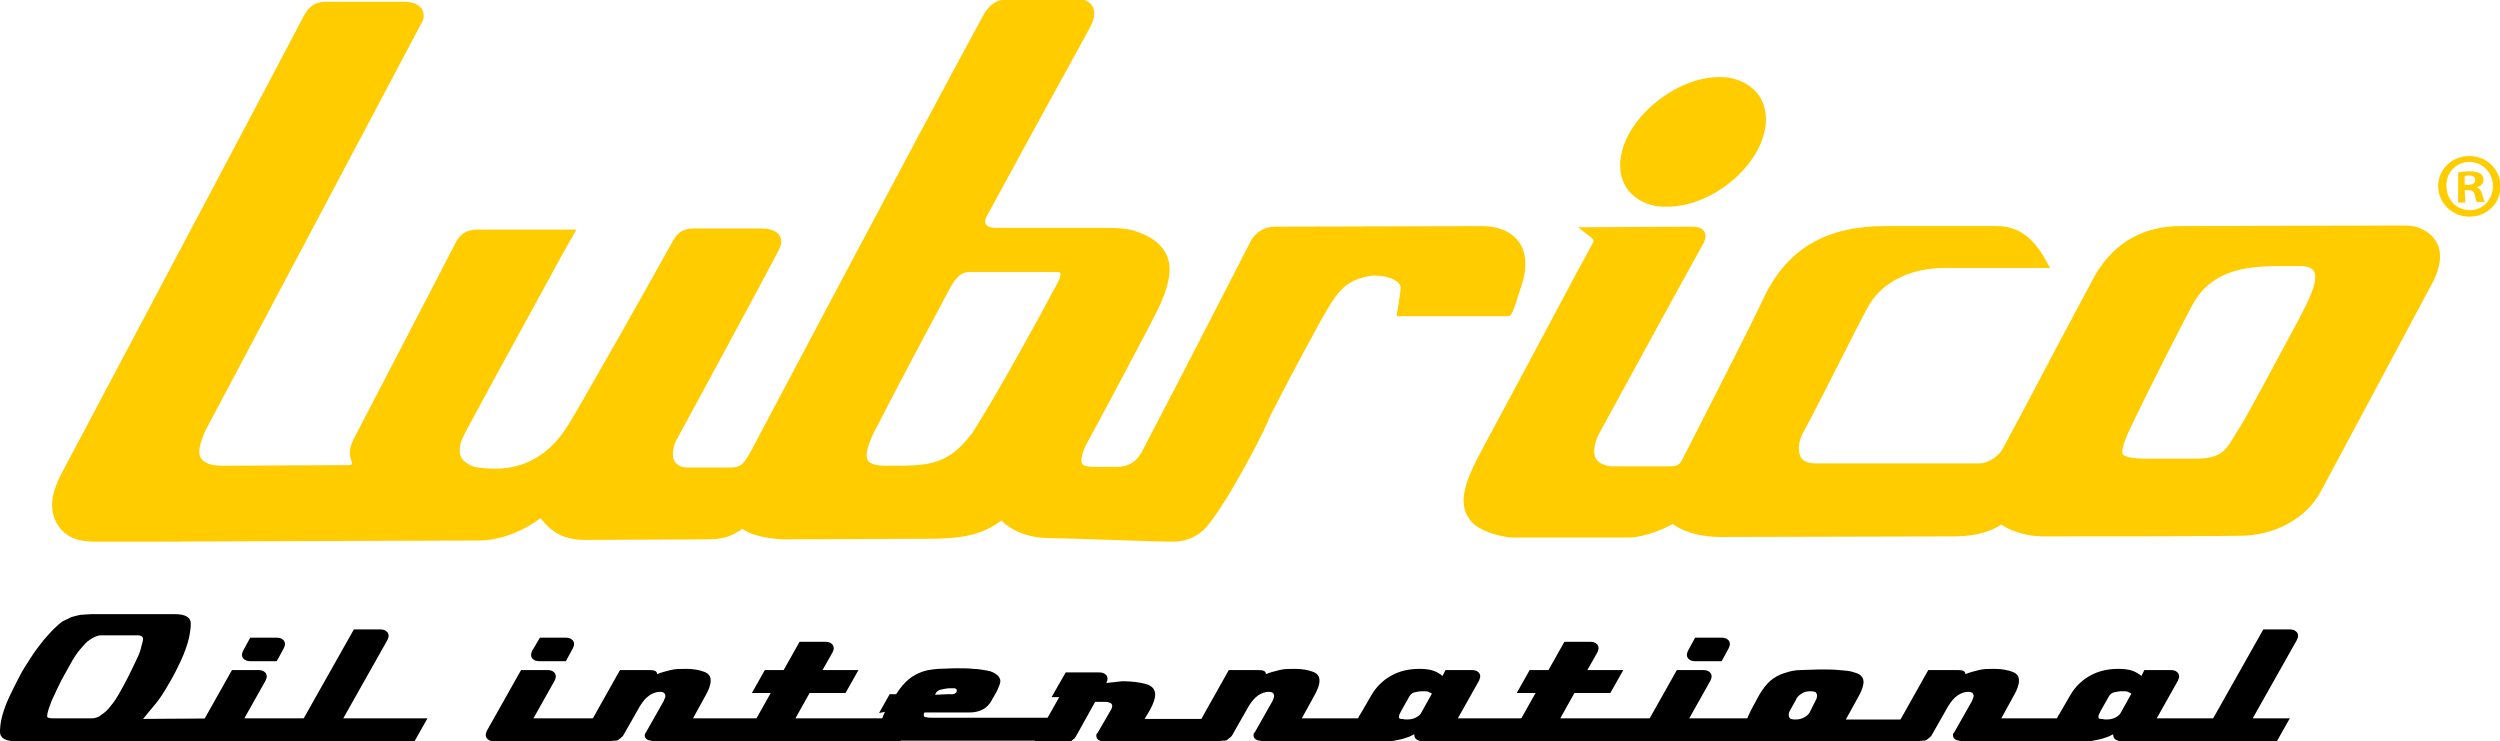
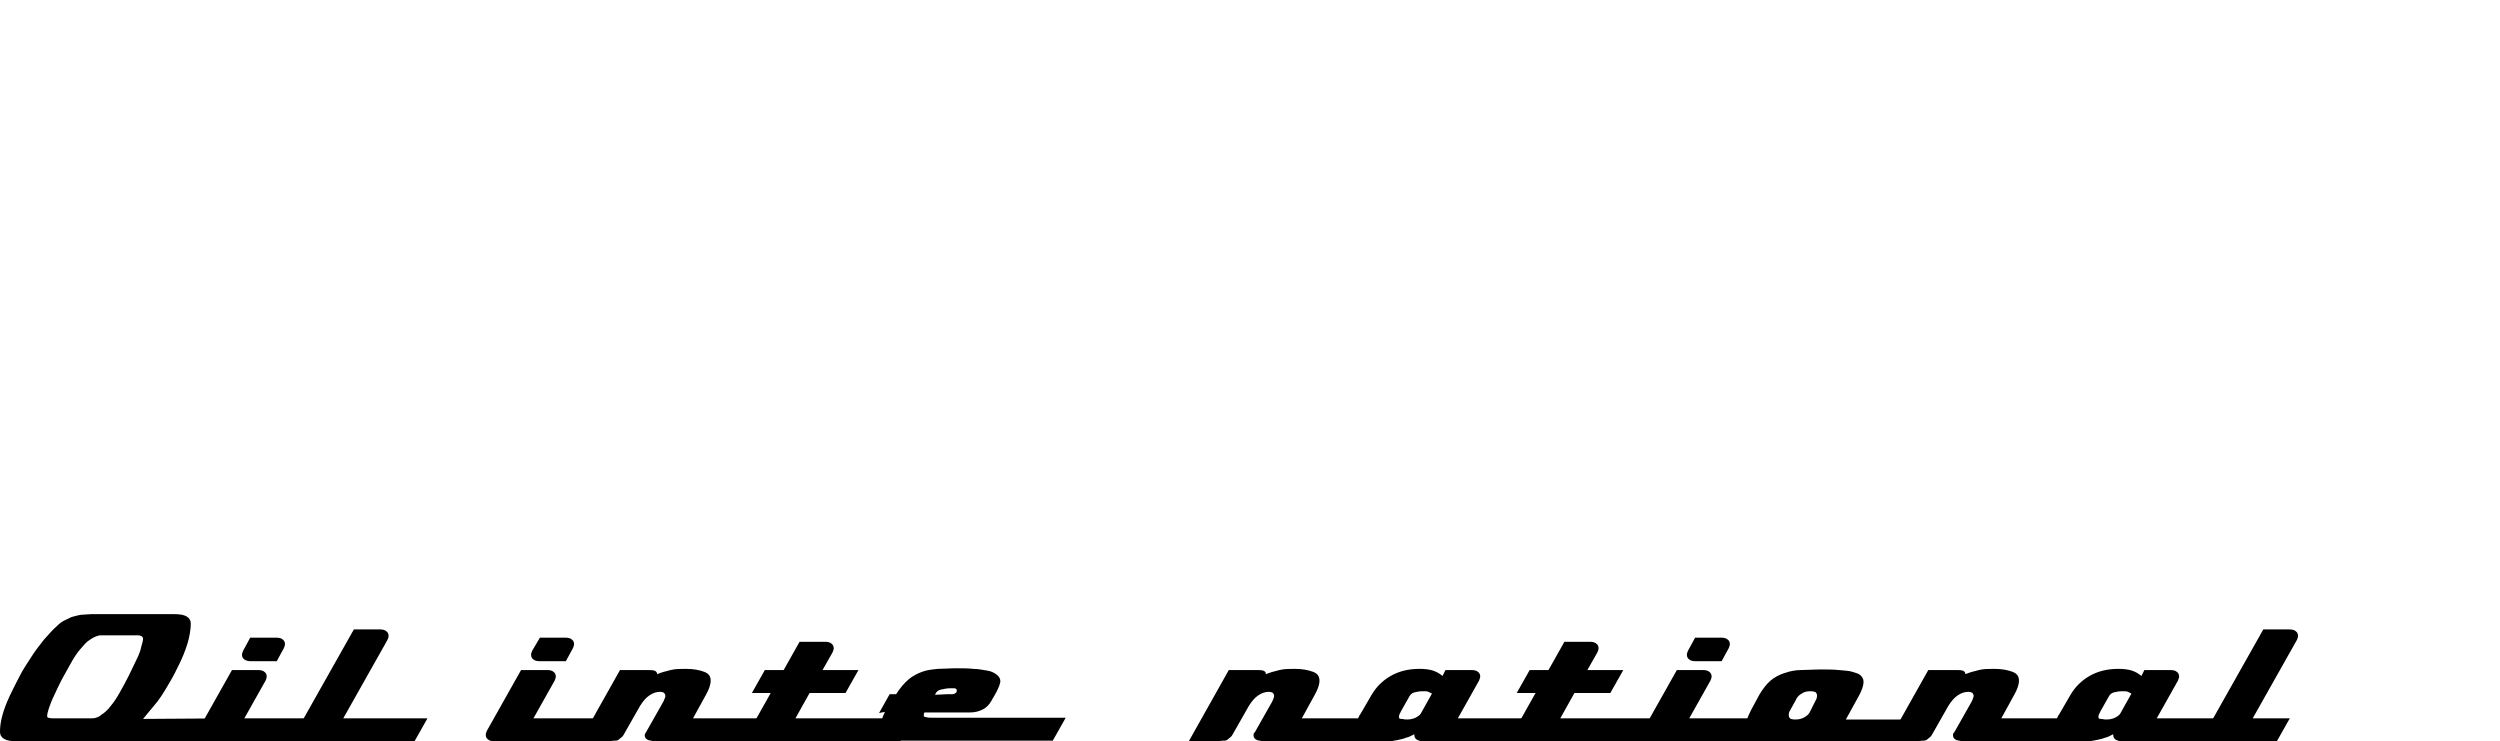
<svg xmlns="http://www.w3.org/2000/svg" version="1.1" id="katman_1" x="0px" y="0px" viewBox="0 0 424.6 125.9" style="enable-background:new 0 0 424.6 125.9;" xml:space="preserve">
  <style type="text/css">
	.st0{fill:#FFCC00;}
	.st1{fill-rule:evenodd;clip-rule:evenodd;fill:#FFCC00;}
	.st2{fill:#000000;}
</style>
  <g>
    <g>
      <g>
-         <path class="st0" d="M205.4,88.9c-2.1,2.8-5,3.1-6,3.1c-3.3,0-18-0.6-21.1-0.6c-1,0-5.4-0.1-8.2-3c-2.5,1.8-5.2,3.1-12,3.1     c-4.2,0-25,0.1-25,0.1c-0.1,0-4.8-0.1-7-1.8c-1.9,1.3-3.2,1.8-6,1.8l-20.6,0.1c-3.8,0-5.8-1.3-7.7-3.7c-3.2,2.4-7.1,3.8-10.5,3.8     c-7.8,0-55.9,0.2-55.9,0.2c-5.9,0-8,0-8.9,0c-2.8,0-5.3-0.4-6.9-3.2c-1.6-2.9-0.3-6.1,0.7-8.1c4.1-7.8,33.2-62.5,41.3-78     c0.9-1.7,2-2.4,3.8-2.4h0.2c2,0,11.2,0,13.1,0h0c1.4,0,2.5,0.5,3,1.3C72,2.3,72.1,3,71.7,3.7c-0.2,0.4-36.3,68.5-36.8,69.4     c-0.3,0.7-1.3,2.9-1,4.2c0.5,1.6,2.4,1.8,4.1,1.8l20-0.1c3.8,0.1,0.1-0.4,2-4.3c0,0,12.6-24.2,17.4-33.5c0.8-1.5,1.9-2.2,3.6-2.2     c2.1,0,16.9,0,16.9,0l-0.8,1.4c-1.7,3-2.4,4.2-3.6,6.5l-2.9,5.3c-3.9,7.1-7.8,14.2-11.6,21.3c-0.7,1.3-1,2.3-0.9,3.4     c0.1,1.2,1.3,2,2.5,2.4c1.1,0.2,2.4,0.3,3.5,0.3c5.1,0,9.2-2.4,12.2-7.1c1.4-2.1,13.7-23.8,18-31.6c0.8-1.5,1.9-2.1,3.6-2.1     l11.1,0c1.1,0,2.7,0.1,3.4,1.2c0.4,0.7,0.4,1.5-0.2,2.6c-1.2,2.4-17.1,31.8-17.4,32.3c-0.6,1.3-0.7,2.8-0.2,3.5     c0.4,0.6,1.2,1.1,2.6,1c1.1,0,5.6,0,6.9,0c2,0,2.4-1,3.4-2.7c0.2-0.3,27.9-52.8,39.5-74.1c1.1-2,2.5-2.8,4.7-2.8c1.7,0,11,0,11,0     c1.4,0,2.3,0.4,2.8,1.2c0.6,1,0.4,2.3-0.5,3.9c-4.1,7.4-15.4,28.1-17.4,31.8c-0.3,0.6-0.9,2,1.7,2c0,0,15,0,18.8,0     c1.5,0,3.1,0.1,4.2,0.4c4.6,1.3,7.2,4.1,6.1,8.7c-0.6,2.8-2,5.2-3.2,7.6l-0.1,0.2c-2.1,4-4.2,7.9-6.3,11.9l-4.1,7.6     c-0.3,0.5-0.5,1-0.7,1.5c-0.5,1.4-0.3,2-0.2,2.2c0.2,0.3,0.9,0.5,2.1,0.5c0.9,0,2.6,0,3.7,0c2.1,0,3.5-0.9,4.4-2.7     c2-3.9,4.1-7.8,6.1-11.7c2.1-4,10.5-20.4,12.2-23.7c0.4-0.9,1.6-2.6,4.1-2.7c0.5,0,35.2-0.1,35.2-0.1c2.9,0,5,0.9,6.3,2.6     s1.5,4.2,0.7,6.9c-1.8,5.7-1.8,5.8-2.7,5.8l-18.7,0c0,0,0.7-4.3,0.7-4.8c0-1-1.7-2.1-4.4-2.1l-0.4,0c-4.9,0.7-6.1,2.9-9.3,8.6     l-0.1,0.2c-3.5,6.4-5.6,10.4-8.2,15.5C215.6,71.5,209.4,83.8,205.4,88.9z M251.9,76c3.7-6.9,7.5-13.9,11.2-20.9l4.8-9     c0.8-1.4,2.5-4.6,2.5-4.6c0.3-0.6,0.4-0.7-0.2-1.2l-2.2-1.7l19.1-0.1c0.9,0,2,0.1,2.4,0.9c0.4,0.9,0,1.6-0.4,2.3     c-2.2,3.9-17.1,31.2-17.1,31.2c-0.2,0.4-0.4,0.7-0.6,1.1c-0.5,1.2-1,2.9-0.3,4c0.7,1,2.3,1.3,3.6,1.2l8.6,0c1.2,0,1.9,0,2.5-1.3     c1.6-3.2,10.9-21.2,13.8-27.4c4-8.4,10.8-12.1,20.5-12.1l19.1,0c3.3,0,6,1.7,8.2,5.7l0.8,1.4l-8.1,0l-9.7,0     c-6.1,0-11,2.5-13.3,6.9c-1.8,3.3-8.4,16.6-10.6,20.6c-0.4,0.7-0.8,1.5-0.9,2.3c-0.2,1.2,0,2,0.4,2.6c0.5,0.5,1.2,0.8,2.4,0.8     c4.8,0,8.6,0,12.4,0l15.3,0c1.8,0,3.5-1.4,4.1-2.6c3.2-5.9,6.3-11.8,9.4-17.7c0,0,5.4-10.1,6.2-11.6c3.4-5.9,8.6-8.4,14.5-8.4     l38.2-0.1c2.3,0,4.2,1,5.3,2.8c1.1,1.9,0.6,4.4-0.5,6.6c-2,3.8-14.4,26.9-19.1,35.7c-2.5,4.7-7.9,7.6-13.9,7.6     c-3.8,0.1-28,0.1-31.8,0.1l-1.6,0c-0.7,0-4.1-0.1-7-2c-2.8,1.8-6,2-8.3,2c-4.4,0-39.2,0.1-39.2,0.1c-4.7,0-7.2-1.4-8.3-2.2     c-1.3,0.7-4.5,2.2-7.4,2.3c-0.2,0-18.3,0-20.1,0l0,0c-2.4-0.3-4.6-1-6.2-2.2C247.1,86,248.7,81.9,251.9,76z M164.6,46.2     c-1.7,0-2.7,1.7-3.4,3c-4.7,8.8-8,15-12.7,24.1c-1.6,3.2-1.4,4.4-1.1,4.9c0.4,0.6,1.4,0.9,3,0.9h0.8c6.4,0,9.9,0,14.1-5.8     c4.7-7.6,7.1-12.1,10.5-18.2c0.9-1.6,1.8-3.3,2.8-5.2c0.9-1.6,2-3.4,1.3-3.7C176.9,46.2,167.3,46.2,164.6,46.2z M386.9,45.2     c-5.7,0-11.5,0.8-14.6,6.7c-4.6,8.7-10.4,20.5-10.9,21.7c-1.1,2.5-1,3.3-0.9,3.5c0.2,0.4,1.2,0.8,4.1,0.8l8.6,0     c4.9-0.1,5-2,7.5-5.8c0.8-1.2,7-12.8,9.7-17.8l0.2-0.4c1.2-2.3,3.3-6.2,2.4-7.8c-0.3-0.6-1.1-0.9-2.3-0.9c0,0,0,0-0.1,0     c-0.5,0-1.1,0-1.8,0C388.4,45.2,387.7,45.2,386.9,45.2z" />
-         <path class="st0" d="M283.2,35.1c-0.4,0-0.7,0-1.1,0c-2.4-0.2-4.2-1.2-5.5-2.7c-1.2-1.5-1.7-3.6-1.3-5.8     c1-6.7,9.4-13.5,16.6-13.5c0.6,0,1.2,0,1.8,0.1c2.2,0.4,4,1.5,5.1,3.1c1.1,1.7,1.4,3.8,0.9,6C298.2,29,290.3,35.1,283.2,35.1     L283.2,35.1z" />
-       </g>
-       <path class="st1" d="M418.6,32.3h0.6c0.7,0,1,0.2,1.1,0.8c0.2,0.6,0.2,1,0.4,1.2h1.3c-0.1-0.2-0.2-0.5-0.4-1.2    c-0.2-0.7-0.4-1.1-0.9-1.2v-0.1c0.6-0.2,1.1-0.6,1.1-1.2c0-0.5-0.2-0.9-0.5-1.1c-0.4-0.2-0.8-0.4-1.8-0.4c-0.8,0-1.5,0.1-2,0.2    v5.1h1.2L418.6,32.3L418.6,32.3z M418.6,29.9c0.1,0,0.3-0.1,0.7-0.1c0.8,0,1.1,0.3,1.1,0.8c0,0.5-0.5,0.8-1.2,0.8h-0.6L418.6,29.9    L418.6,29.9z M419.4,26.5c-3,0-5.3,2.3-5.3,5.1c0,2.9,2.4,5.2,5.3,5.2c3,0,5.3-2.3,5.3-5.2C424.6,28.8,422.4,26.5,419.4,26.5    L419.4,26.5z M419.4,27.5c2.3,0,4,1.9,4,4.1c0,2.3-1.7,4.1-3.9,4.1c-2.3,0-4-1.8-4-4.1C415.4,29.4,417.1,27.5,419.4,27.5    L419.4,27.5z" />
+         </g>
    </g>
    <g>
      <path class="st2" d="M39.4,122l-2.3,3.9H3c-1.1,0-1.8-0.1-2.3-0.4c-0.5-0.3-0.7-0.7-0.7-1.2c0-0.8,0.1-1.7,0.4-2.8    s0.7-2.1,1.2-3.2c0.5-1.1,1.1-2.2,1.7-3.4c0.6-1.2,1.3-2.2,2-3.3s1.4-2,2.2-3c0.8-0.9,1.5-1.7,2.2-2.3c0.4-0.4,0.9-0.8,1.4-1    s0.9-0.5,1.4-0.6s1-0.3,1.5-0.3s1.1-0.1,1.6-0.1h13.8c1.1,0,1.8,0.1,2.3,0.4c0.5,0.3,0.7,0.7,0.7,1.2c0,0.7-0.1,1.5-0.3,2.4    c-0.2,0.9-0.5,1.8-0.9,2.8c-0.4,1-0.9,2-1.4,3c-0.5,1-1.1,2-1.7,3s-1.2,1.9-1.9,2.7s-1.3,1.6-1.9,2.3L39.4,122L39.4,122z     M15.4,122c0.3,0,0.6,0,0.9-0.1s0.6-0.2,0.9-0.5c0.5-0.3,1.1-0.8,1.6-1.5c0.6-0.7,1.1-1.5,1.6-2.4s1-1.8,1.5-2.8s0.9-1.9,1.3-2.7    c0.4-0.8,0.7-1.6,0.8-2.2c0.2-0.6,0.3-1.1,0.3-1.3c0-0.2-0.1-0.3-0.2-0.4s-0.4-0.2-0.7-0.2h-6.2c-0.6,0-1.3,0.3-2,0.8    c-0.5,0.3-1,0.9-1.6,1.6s-1.1,1.5-1.6,2.4s-1,1.8-1.5,2.7c-0.5,1-0.9,1.8-1.3,2.7c-0.4,0.8-0.7,1.6-0.9,2.2S8,121.4,8,121.6    c0,0.3,0.3,0.4,1,0.4H15.4z" />
      <path class="st2" d="M41.5,122h14.3l-2.2,3.9H34.9c-0.5,0-0.8-0.1-1.1-0.3c-0.3-0.2-0.4-0.5-0.4-0.8c0-0.2,0.1-0.5,0.2-0.7    l5.8-10.3h4.4c0.5,0,0.9,0.1,1.1,0.3c0.3,0.2,0.4,0.5,0.4,0.8c0,0.2-0.1,0.5-0.2,0.7L41.5,122z M42.5,108.3h4.4    c0.5,0,0.9,0.1,1.1,0.3c0.3,0.2,0.4,0.5,0.4,0.8c0,0.2-0.1,0.5-0.2,0.7l-1.2,2.2h-4.4c-0.5,0-0.8-0.1-1.1-0.3    c-0.3-0.2-0.4-0.5-0.4-0.8c0-0.2,0.1-0.5,0.2-0.7L42.5,108.3z" />
      <path class="st2" d="M58.3,122h14.3l-2.2,3.9H51.7c-0.5,0-0.9-0.1-1.1-0.3c-0.3-0.2-0.4-0.5-0.4-0.8c0-0.2,0.1-0.5,0.2-0.7    l9.7-17.2h4.4c0.5,0,0.9,0.1,1.1,0.3c0.3,0.2,0.4,0.5,0.4,0.8c0,0.2-0.1,0.5-0.2,0.7L58.3,122z" />
      <path class="st2" d="M90.6,122h14.3l-2.2,3.9H84c-0.5,0-0.9-0.1-1.1-0.3c-0.3-0.2-0.4-0.5-0.4-0.8c0-0.2,0.1-0.5,0.2-0.7l5.8-10.3    h4.4c0.5,0,0.9,0.1,1.1,0.3c0.3,0.2,0.4,0.5,0.4,0.8c0,0.2-0.1,0.5-0.2,0.7L90.6,122z M91.7,108.3H96c0.5,0,0.9,0.1,1.1,0.3    c0.3,0.2,0.4,0.5,0.4,0.8c0,0.2-0.1,0.5-0.2,0.7l-1.2,2.2h-4.4c-0.5,0-0.9-0.1-1.1-0.3c-0.3-0.2-0.4-0.5-0.4-0.8    c0-0.2,0.1-0.5,0.2-0.7L91.7,108.3z" />
      <path class="st2" d="M98.5,125.9l6.8-12.1h5c0.9,0,1.3,0.2,1.3,0.7c0.7-0.3,1.5-0.5,2.3-0.7c0.8-0.2,1.6-0.2,2.6-0.2    c1.3,0,2.3,0.2,3.1,0.5s1.1,0.8,1.1,1.5c0,0.7-0.3,1.5-0.8,2.4l-2.2,4H132l-2.2,3.9h-18.4c-0.4,0-0.9-0.1-1.3-0.2    c-0.4-0.2-0.6-0.4-0.6-0.8c0-0.2,0.1-0.4,0.2-0.5l3-5.3c0.1-0.2,0.1-0.3,0.2-0.5s0.1-0.2,0.1-0.4c0-0.2-0.1-0.4-0.2-0.5    s-0.4-0.2-0.7-0.2c-0.6,0-1.2,0.2-1.8,0.6s-1.1,1-1.6,1.8l-2.5,4.4c-0.2,0.3-0.3,0.6-0.5,0.8s-0.4,0.3-0.6,0.5s-0.5,0.2-0.8,0.2    s-0.7,0.1-1.1,0.1L98.5,125.9L98.5,125.9z" />
      <path class="st2" d="M128.6,125.9c-0.5,0-0.8-0.1-1.1-0.3c-0.3-0.2-0.4-0.5-0.4-0.8c0-0.2,0.1-0.5,0.2-0.7l3.6-6.4h-3.2l2.2-3.9    h3.2l2.7-4.8h4.3c0.5,0,0.9,0.1,1.1,0.3c0.3,0.2,0.4,0.5,0.4,0.8c0,0.2-0.1,0.5-0.2,0.7l-1.7,3h6.1l-2.2,3.9h-6.1l-2.4,4.3h20    l-2.2,3.9L128.6,125.9L128.6,125.9z" />
      <path class="st2" d="M149.3,121.1l1.8-3.2h1.1c0.7-1.1,1.4-1.9,2.1-2.5c0.7-0.6,1.5-1,2.3-1.3c0.8-0.3,1.7-0.4,2.7-0.5    c1,0,2-0.1,3.1-0.1c1.1,0,2,0,2.9,0.1c0.9,0,1.7,0.2,2.4,0.3c0.7,0.1,1.2,0.4,1.6,0.7c0.4,0.3,0.6,0.7,0.6,1.1    c0,0.2-0.1,0.5-0.2,0.8s-0.3,0.6-0.4,0.9c-0.2,0.3-0.3,0.6-0.5,0.9c-0.2,0.3-0.3,0.5-0.4,0.7c-0.4,0.7-0.9,1.2-1.5,1.5    c-0.6,0.3-1.3,0.5-2.1,0.5H157c0,0.1-0.1,0.2-0.1,0.3c0,0.1,0,0.2,0,0.2c0,0.2,0.1,0.3,0.4,0.3c0.3,0.1,0.6,0.1,1,0.1H181    l-2.2,3.9H153c-1.1,0-1.9-0.2-2.5-0.7c-0.6-0.4-0.9-1-0.9-1.8c0-0.6,0.2-1.4,0.7-2.4L149.3,121.1L149.3,121.1z M161,117.9    c0.3,0,0.5,0,0.8,0c0.2,0,0.4-0.1,0.5-0.2c0.2-0.1,0.2-0.3,0.2-0.5c0-0.1-0.1-0.2-0.3-0.3c-0.2,0-0.5,0-0.9,0    c-0.5,0-0.9,0.1-1.4,0.2s-0.8,0.3-1,0.7l-0.1,0.2L161,117.9L161,117.9z" />
-       <path class="st2" d="M190.6,115.7c1.7,0,3.1,0.2,4.1,0.5c1,0.3,1.5,0.9,1.5,1.8c0,0.6-0.3,1.5-0.9,2.6l-0.9,1.5h14.3l-2.2,3.9    h-18.4c-0.4,0-0.9-0.1-1.3-0.2c-0.4-0.2-0.6-0.4-0.6-0.8c0-0.2,0-0.4,0.2-0.5l2.2-3.8c0.2-0.3,0.3-0.6,0.3-0.8    c0-0.2-0.1-0.4-0.3-0.5s-0.5-0.2-0.9-0.2H186l-3,5.4c-0.2,0.3-0.3,0.6-0.5,0.8c-0.2,0.2-0.4,0.3-0.6,0.5s-0.5,0.2-0.8,0.2    s-0.7,0.1-1.1,0.1h-4.5l4.4-7.8h-1.3l2.4-4.2h5.6c0.5,0,0.9,0.1,1.1,0.3c0.3,0.2,0.4,0.5,0.4,0.8c0,0.2-0.1,0.5-0.2,0.7    L190.6,115.7L190.6,115.7z" />
      <path class="st2" d="M201.9,125.9l6.8-12.1h5c0.9,0,1.3,0.2,1.3,0.7c0.7-0.3,1.5-0.5,2.3-0.7c0.8-0.2,1.6-0.2,2.6-0.2    c1.3,0,2.3,0.2,3.1,0.5s1.1,0.8,1.1,1.5c0,0.7-0.3,1.5-0.8,2.4l-2.2,4h14.3l-2.2,3.9h-18.4c-0.4,0-0.9-0.1-1.3-0.2    c-0.4-0.2-0.6-0.4-0.6-0.8c0-0.2,0-0.4,0.2-0.5l3-5.3c0.1-0.2,0.1-0.3,0.2-0.5c0-0.1,0.1-0.2,0.1-0.4c0-0.2-0.1-0.4-0.2-0.5    s-0.4-0.2-0.7-0.2c-0.6,0-1.2,0.2-1.8,0.6s-1.1,1-1.6,1.8l-2.5,4.4c-0.2,0.3-0.3,0.6-0.5,0.8s-0.4,0.3-0.6,0.5s-0.5,0.2-0.8,0.2    s-0.7,0.1-1.1,0.1L201.9,125.9L201.9,125.9z" />
      <path class="st2" d="M233.8,125.9c-1.3,0-2.1-0.2-2.7-0.6c-0.5-0.4-0.8-1-0.8-1.6c0-0.4,0.1-0.8,0.2-1.2s0.3-0.9,0.6-1.3l1.8-3.1    c0.8-1.4,1.9-2.5,3.3-3.3c1.4-0.8,3-1.2,4.9-1.2c0.9,0,1.7,0.1,2.3,0.3c0.6,0.2,1.1,0.5,1.6,0.9l0.5-1h4.4c0.5,0,0.9,0.1,1.1,0.3    c0.3,0.2,0.4,0.5,0.4,0.8c0,0.2-0.1,0.4-0.2,0.7l-3.6,6.4h14.3l-2.2,3.9h-17.9c-0.5,0-0.9-0.1-1.2-0.3c-0.3-0.2-0.4-0.5-0.4-0.9    c-0.4,0.2-0.9,0.5-1.4,0.6c-0.5,0.2-1,0.3-1.5,0.4s-1,0.2-1.4,0.2c-0.5,0-0.9,0.1-1.3,0.1L233.8,125.9L233.8,125.9z M243.2,117.8    c-0.2-0.1-0.4-0.2-0.6-0.3c-0.2-0.1-0.5-0.1-1-0.1c-0.5,0-1,0.1-1.4,0.2s-0.7,0.4-0.9,0.8l-1.3,2.3c-0.1,0.2-0.2,0.4-0.3,0.6    c-0.1,0.2-0.1,0.3-0.1,0.5s0.1,0.3,0.4,0.3s0.5,0.1,0.9,0.1c0.6,0,1.1-0.1,1.5-0.3s0.7-0.4,0.9-0.7L243.2,117.8z" />
      <path class="st2" d="M258.5,125.9c-0.5,0-0.9-0.1-1.1-0.3c-0.3-0.2-0.4-0.5-0.4-0.8c0-0.2,0.1-0.5,0.2-0.7l3.6-6.4h-3.2l2.2-3.9    h3.2l2.7-4.8h4.3c0.5,0,0.9,0.1,1.1,0.3c0.3,0.2,0.4,0.5,0.4,0.8c0,0.2-0.1,0.5-0.2,0.7l-1.7,3h6.1l-2.2,3.9h-6.1l-2.4,4.3h20    l-2.2,3.9L258.5,125.9L258.5,125.9z" />
      <path class="st2" d="M286.9,122h14.3l-2.2,3.9h-18.7c-0.5,0-0.9-0.1-1.1-0.3c-0.3-0.2-0.4-0.5-0.4-0.8c0-0.2,0.1-0.5,0.2-0.7    l5.8-10.3h4.4c0.5,0,0.9,0.1,1.1,0.3c0.3,0.2,0.4,0.5,0.4,0.8c0,0.2-0.1,0.5-0.2,0.7L286.9,122z M287.9,108.3h4.4    c0.5,0,0.9,0.1,1.1,0.3c0.3,0.2,0.4,0.5,0.4,0.8c0,0.2-0.1,0.5-0.2,0.7l-1.2,2.2H288c-0.5,0-0.9-0.1-1.1-0.3    c-0.3-0.2-0.4-0.5-0.4-0.8c0-0.2,0.1-0.5,0.2-0.7L287.9,108.3z" />
      <path class="st2" d="M298.8,118c0.6-1,1.2-1.8,1.9-2.4c0.7-0.6,1.5-1,2.4-1.3s1.8-0.5,2.8-0.5s2.1-0.1,3.2-0.1    c1.2,0,2.3,0,3.2,0.1s1.7,0.1,2.3,0.3s1.1,0.3,1.4,0.6s0.5,0.6,0.5,1.1c0,0.7-0.3,1.5-0.8,2.4l-2.2,4h14.3l-2.2,3.9h-26.1    c-1,0-1.8-0.2-2.3-0.7c-0.5-0.4-0.8-1-0.8-1.8c0-0.8,0.4-1.8,1-3L298.8,118z M308.4,118.9c0.2-0.3,0.2-0.6,0.2-0.8    c0-0.2-0.1-0.4-0.2-0.5c-0.1-0.1-0.5-0.2-0.9-0.2c-0.6,0-1.1,0.1-1.5,0.4c-0.5,0.3-0.8,0.6-1,1.1l-1,1.8c-0.2,0.3-0.2,0.6-0.2,0.8    c0,0.2,0.1,0.4,0.2,0.5s0.4,0.2,0.9,0.2c0.6,0,1.1-0.1,1.6-0.4s0.8-0.6,1-1.1L308.4,118.9z" />
      <path class="st2" d="M320.7,125.9l6.8-12.1h5c0.9,0,1.3,0.2,1.3,0.7c0.7-0.3,1.5-0.5,2.3-0.7c0.8-0.2,1.6-0.2,2.6-0.2    c1.3,0,2.3,0.2,3.1,0.5s1.1,0.8,1.1,1.5c0,0.7-0.3,1.5-0.8,2.4l-2.2,4h14.3l-2.2,3.9h-18.4c-0.4,0-0.9-0.1-1.3-0.2    c-0.4-0.2-0.6-0.4-0.6-0.8c0-0.2,0-0.4,0.2-0.5l3-5.3c0.1-0.2,0.1-0.3,0.2-0.5c0-0.1,0.1-0.2,0.1-0.4c0-0.2-0.1-0.4-0.2-0.5    s-0.4-0.2-0.7-0.2c-0.6,0-1.2,0.2-1.8,0.6s-1.1,1-1.6,1.8l-2.5,4.4c-0.2,0.3-0.3,0.6-0.5,0.8s-0.4,0.3-0.6,0.5s-0.5,0.2-0.8,0.2    s-0.7,0.1-1.1,0.1L320.7,125.9L320.7,125.9z" />
      <path class="st2" d="M352.5,125.9c-1.3,0-2.1-0.2-2.7-0.6c-0.5-0.4-0.8-1-0.8-1.6c0-0.4,0.1-0.8,0.2-1.2s0.3-0.9,0.6-1.3l1.8-3.1    c0.8-1.4,1.9-2.5,3.3-3.3c1.4-0.8,3-1.2,4.9-1.2c0.9,0,1.7,0.1,2.3,0.3c0.6,0.2,1.1,0.5,1.6,0.9l0.5-1h4.4c0.5,0,0.9,0.1,1.1,0.3    c0.3,0.2,0.4,0.5,0.4,0.8c0,0.2-0.1,0.4-0.2,0.7l-3.6,6.4h14.3l-2.2,3.9h-17.9c-0.5,0-0.9-0.1-1.2-0.3c-0.3-0.2-0.4-0.5-0.4-0.9    c-0.4,0.2-0.9,0.5-1.4,0.6c-0.5,0.2-1,0.3-1.5,0.4s-1,0.2-1.4,0.2c-0.5,0-0.9,0.1-1.3,0.1L352.5,125.9L352.5,125.9z M362,117.8    c-0.2-0.1-0.4-0.2-0.6-0.3c-0.2-0.1-0.5-0.1-1-0.1c-0.5,0-1,0.1-1.4,0.2s-0.7,0.4-0.9,0.8l-1.3,2.3c-0.1,0.2-0.2,0.4-0.3,0.6    c-0.1,0.2-0.1,0.3-0.1,0.5s0.1,0.3,0.4,0.3s0.5,0.1,0.9,0.1c0.6,0,1.1-0.1,1.5-0.3s0.7-0.4,0.9-0.7L362,117.8z" />
      <path class="st2" d="M382.6,122h6.3l-2.2,3.9H376c-0.5,0-0.9-0.1-1.1-0.3c-0.3-0.2-0.4-0.5-0.4-0.8c0-0.2,0.1-0.5,0.2-0.7    l9.7-17.2h4.4c0.5,0,0.9,0.1,1.1,0.3c0.3,0.2,0.4,0.5,0.4,0.8c0,0.2-0.1,0.5-0.2,0.7L382.6,122z" />
    </g>
  </g>
</svg>